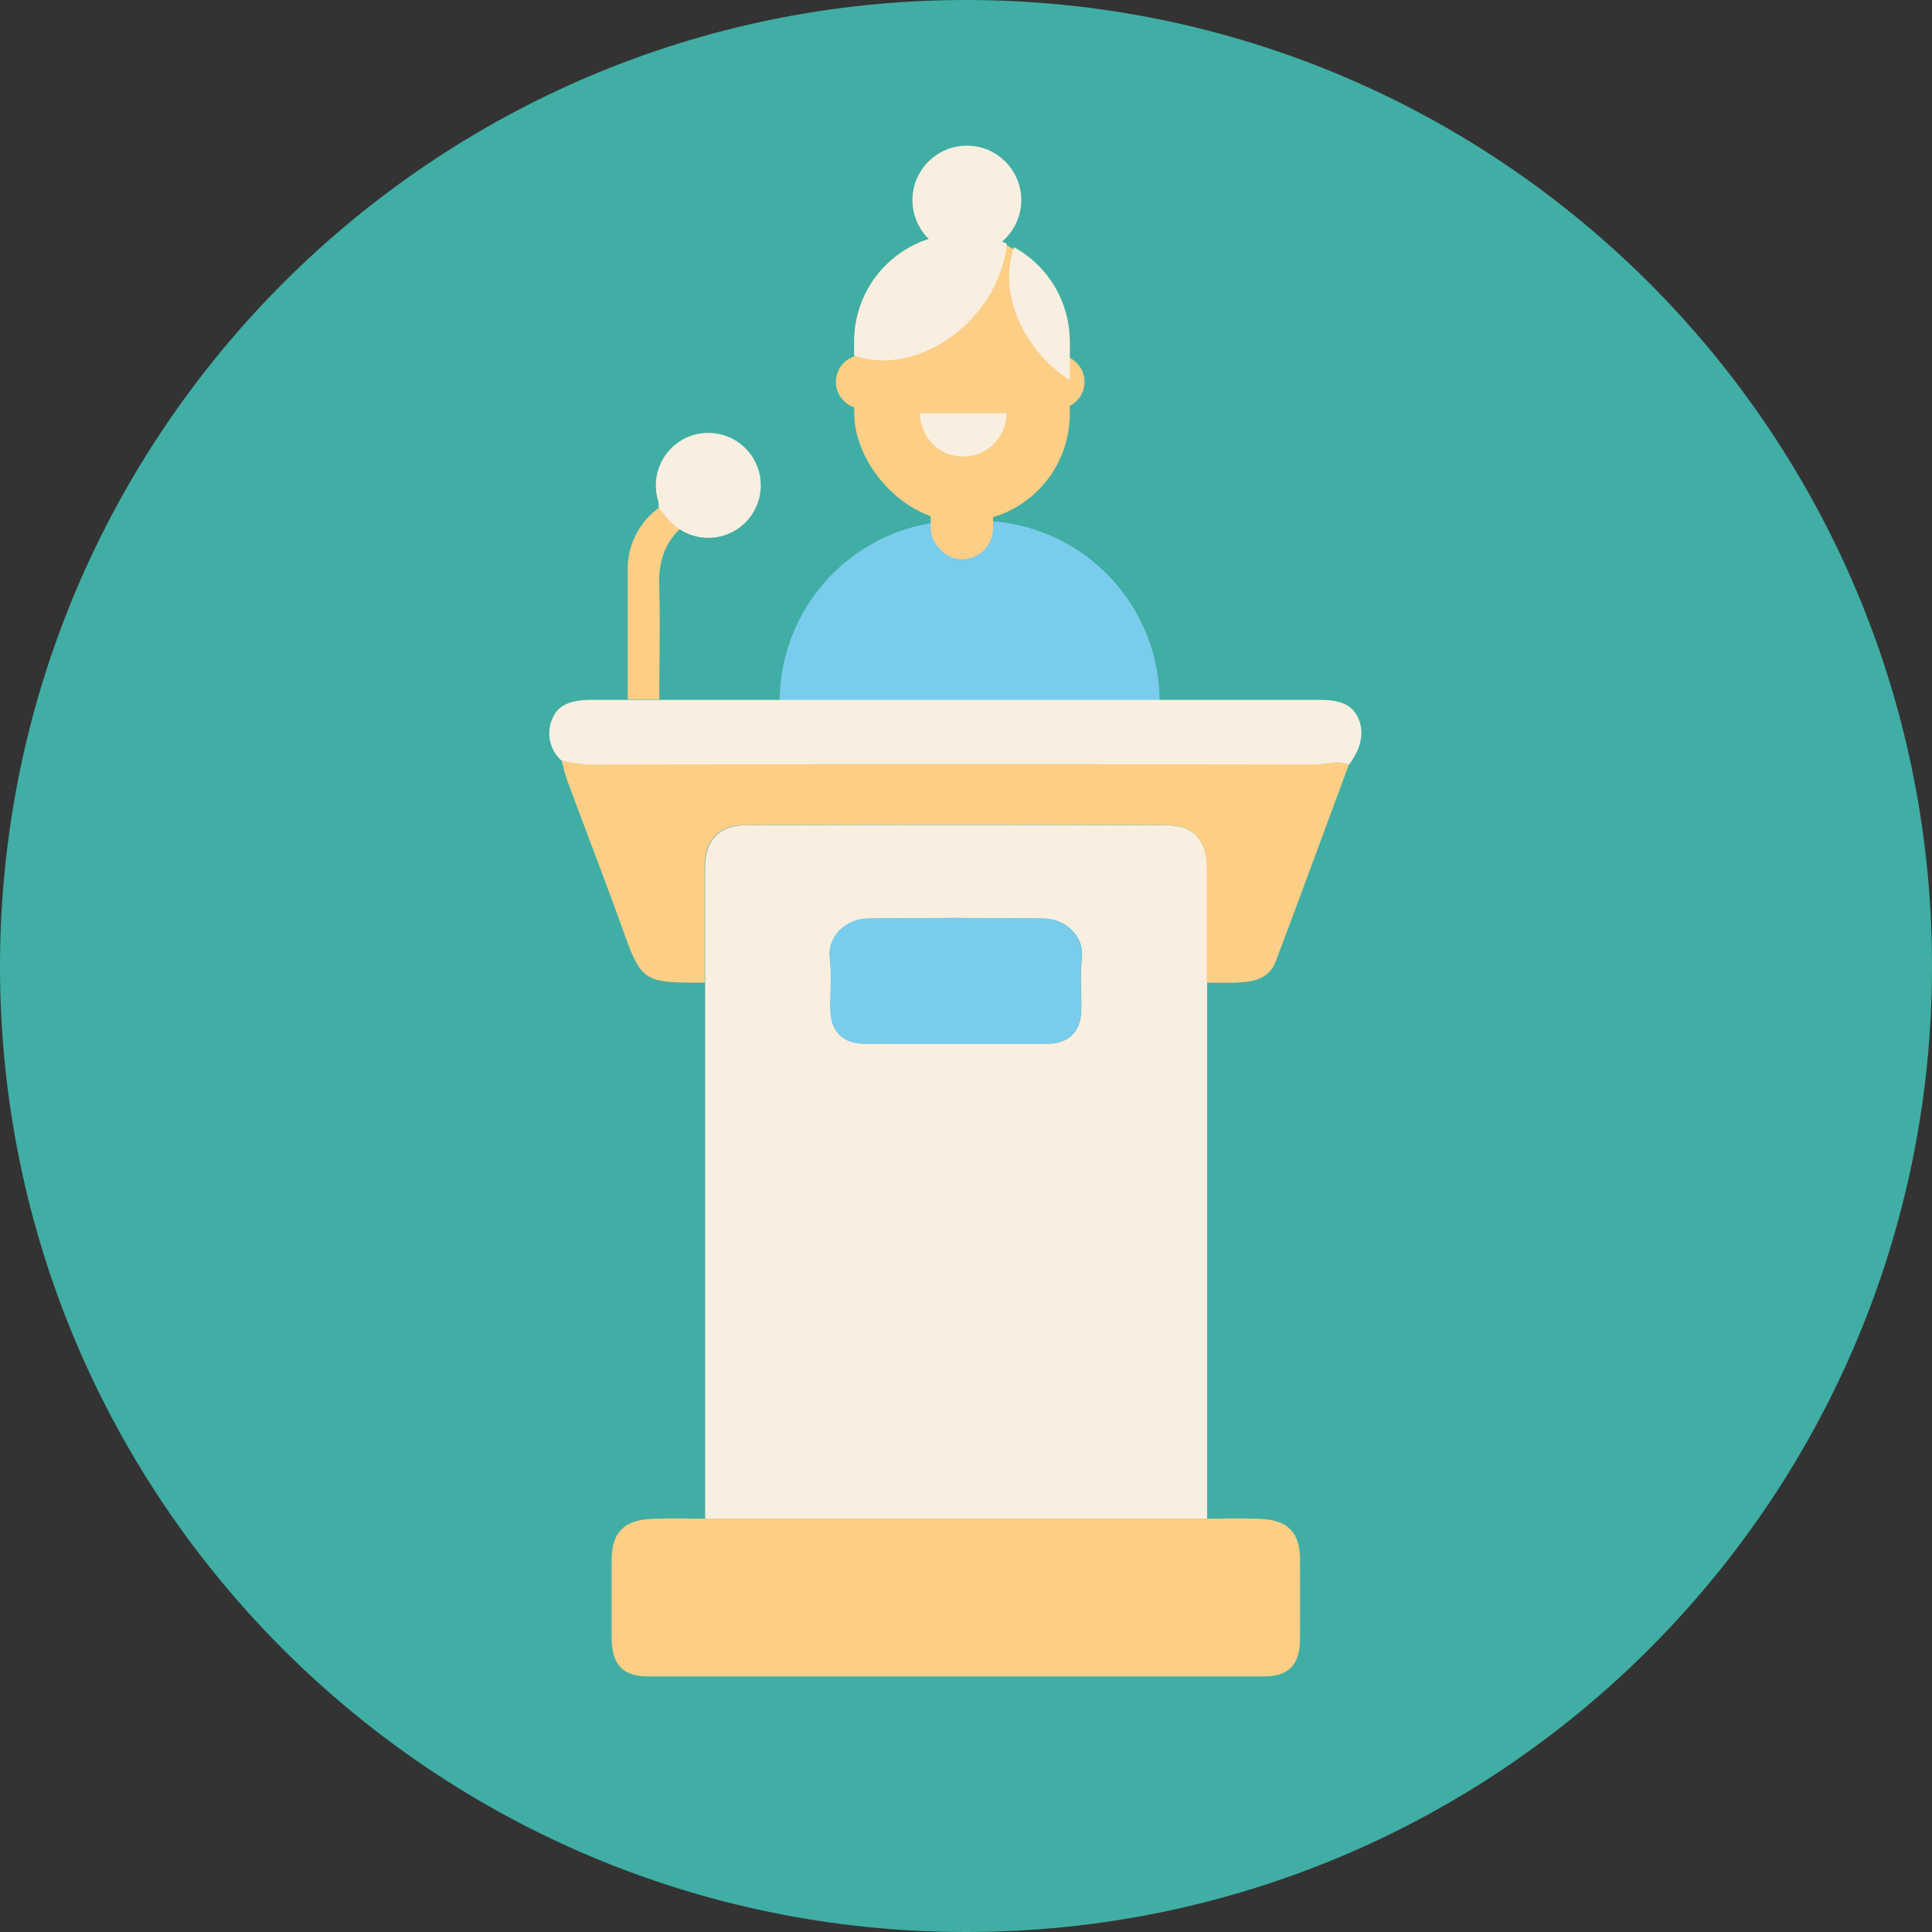
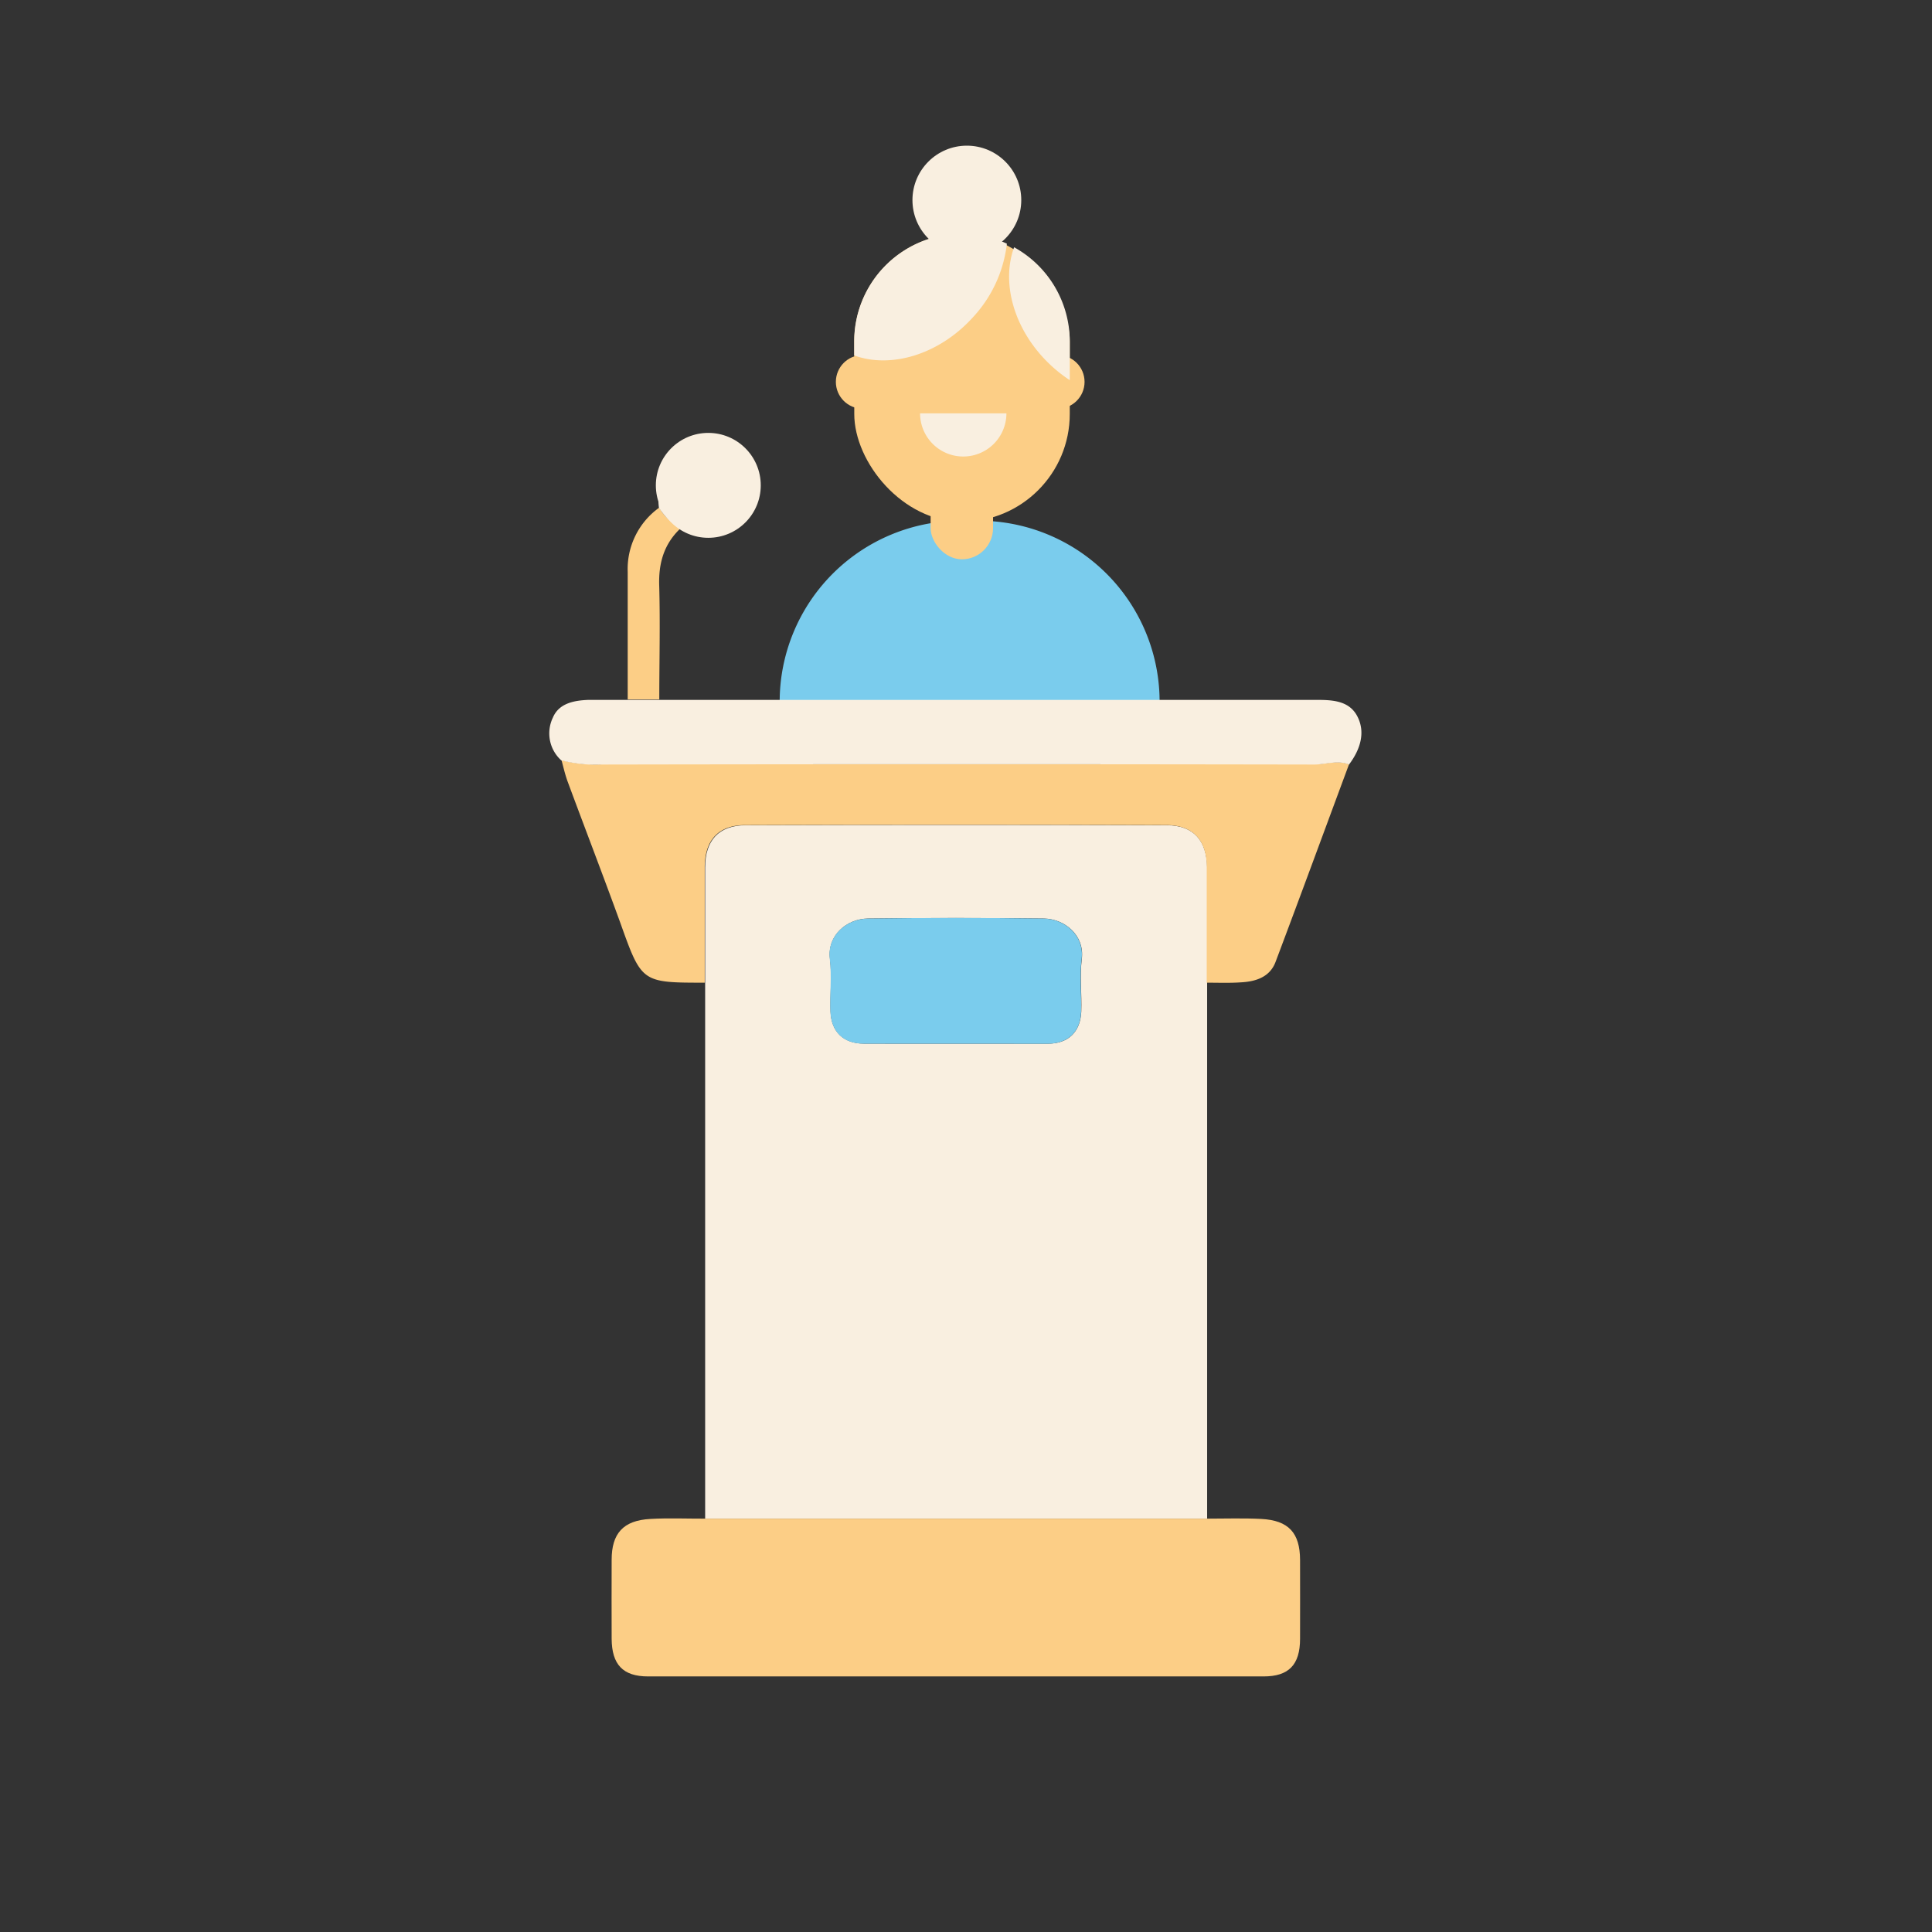
<svg xmlns="http://www.w3.org/2000/svg" viewBox="0 0 337 337">
  <rect x="0" y="0" width="337" height="337" fill="#333333" stroke="none" />
  <defs>
    <style>.cls-1{fill:#40aea4;}.cls-2{fill:#fcce86;}.cls-3{fill:#7acced;}.cls-4{fill:#f9efe0;}</style>
  </defs>
  <title>Miina sillanpää visa</title>
  <g id="Layer_2" data-name="Layer 2">
    <g id="Layer_1-2" data-name="Layer 1">
      <g id="Layer_2-2-2" data-name="Layer 2-2-2">
        <g id="Layer_1-2-2-2" data-name="Layer 1-2-2-2">
-           <path class="cls-1" d="M168.5,0h0C261.56,0,337,75.41,337,168.44v.12c0,93-75.44,168.44-168.5,168.44h0C75.44,337,0,261.59,0,168.56v-.12C.12,75.39,75.53,0,168.5,0Z" />
-         </g>
+           </g>
      </g>
      <circle class="cls-2" cx="150.48" cy="66.61" r="4.68" />
      <circle class="cls-2" cx="184.5" cy="66.61" r="4.68" />
      <path class="cls-3" d="M167.54,90.83h3.16a31.57,31.57,0,0,1,31.57,31.57v0a0,0,0,0,1,0,0H136a0,0,0,0,1,0,0v0A31.57,31.57,0,0,1,167.54,90.83Z" />
      <rect class="cls-2" x="162.33" y="75.04" width="10.89" height="22.52" rx="5.45" />
      <rect class="cls-2" x="149.01" y="40.78" width="37.59" height="50.23" rx="18.8" />
      <g id="Layer_2-2" data-name="Layer 2">
        <g id="Layer_1-2-2" data-name="Layer 1-2">
          <path class="cls-4" d="M123,264.9V151.31c0-4.71,2.36-7.34,7.06-7.36q36.72-.12,73.43,0c4.71,0,7,2.65,7.07,7.36v20.14c0,49,0,44.5,0,93.45Zm43.57-82.85h16.24c3.53,0,5.64-2.05,5.8-5.6.11-3-.29-6.16.09-9.17.52-4.15-3-7-6.6-7.06q-15.36-.19-30.72,0c-3.64.05-7.12,2.9-6.61,7.05.37,3,0,6.12.1,9.17.13,3.55,2.27,5.58,5.8,5.6C155.94,182.07,161.26,182.05,166.54,182.05Z" />
          <path class="cls-2" d="M123,264.9h87.48c3.18,0,6.36-.11,9.53.05,4.75.25,6.74,2.42,6.76,7.13s0,9.17,0,13.76-2,6.58-6.36,6.58H113.05c-4.4,0-6.33-2.07-6.36-6.58s0-9.18,0-13.76,2-6.88,6.76-7.13C116.6,264.77,119.79,264.91,123,264.9Z" />
          <path class="cls-2" d="M210.49,171.41V151.27c0-4.7-2.36-7.34-7.07-7.35q-36.71-.12-73.43,0c-4.7,0-7.05,2.65-7.06,7.35v20.14c-11,0-11,0-14.72-10.42-3-8.27-6.16-16.46-9.21-24.7-.44-1.2-.72-2.47-1.06-3.71a23.24,23.24,0,0,0,7,.74H229.24c2,0,4-.81,6.07,0-4.27,11.5-8.49,23-12.83,34.51-1,2.61-3.43,3.38-6,3.52C214.49,171.49,212.49,171.41,210.49,171.41Z" />
          <path class="cls-4" d="M235.31,133.36c-2-.81-4,0-6.07,0q-62.18-.11-124.35,0a23.24,23.24,0,0,1-7-.74,6.34,6.34,0,0,1-1.45-7.45c1.06-2.51,3.69-3,6.27-3.09H229.24c2.9,0,6,0,7.5,2.83S237.27,130.76,235.31,133.36Z" />
          <path class="cls-2" d="M115,122h-5.51V99.75A13.17,13.17,0,0,1,115,88.54c.8,1.61,2.3,2.59,3.69,3.63-2.91,2.76-3.85,6.12-3.7,10.12C115.17,108.87,115,115.42,115,122Z" />
          <path class="cls-4" d="M118.64,92.21a11.59,11.59,0,0,1-3.7-3.64c-.62-4.44,2.25-6.94,5.35-9.09,2.26-1.56,4.76-1.15,6.69.86s2.3,4.2.72,6.4C125.51,89.8,123.07,92.73,118.64,92.21Z" />
          <path class="cls-3" d="M166.54,182.05h-15.9c-3.53,0-5.64-2.05-5.8-5.6-.11-3,.27-6.16-.1-9.17-.51-4.16,3-7,6.61-7.05q15.35-.22,30.72,0c3.64.06,7.12,2.91,6.6,7.06-.38,3,0,6.11-.09,9.17-.13,3.55-2.27,5.57-5.8,5.6C177.37,182.07,172,182.05,166.54,182.05Z" />
        </g>
      </g>
      <path class="cls-4" d="M175.55,72.1a7.53,7.53,0,0,1-15.06,0" />
      <circle class="cls-4" cx="123.55" cy="84.66" r="9.15" />
      <path class="cls-4" d="M176.89,43.13c-2.33,6.37.06,14.73,6.5,20.67a24.24,24.24,0,0,0,3.21,2.51V59.57A18.76,18.76,0,0,0,176.89,43.13Z" />
      <path class="cls-4" d="M169.74,55.31a22.66,22.66,0,0,0,5.89-12.81A18.77,18.77,0,0,0,149,59.57V62C155.42,64.34,163.83,61.86,169.74,55.31Z" />
      <circle class="cls-4" cx="168.65" cy="34.9" r="9.49" />
    </g>
  </g>
</svg>